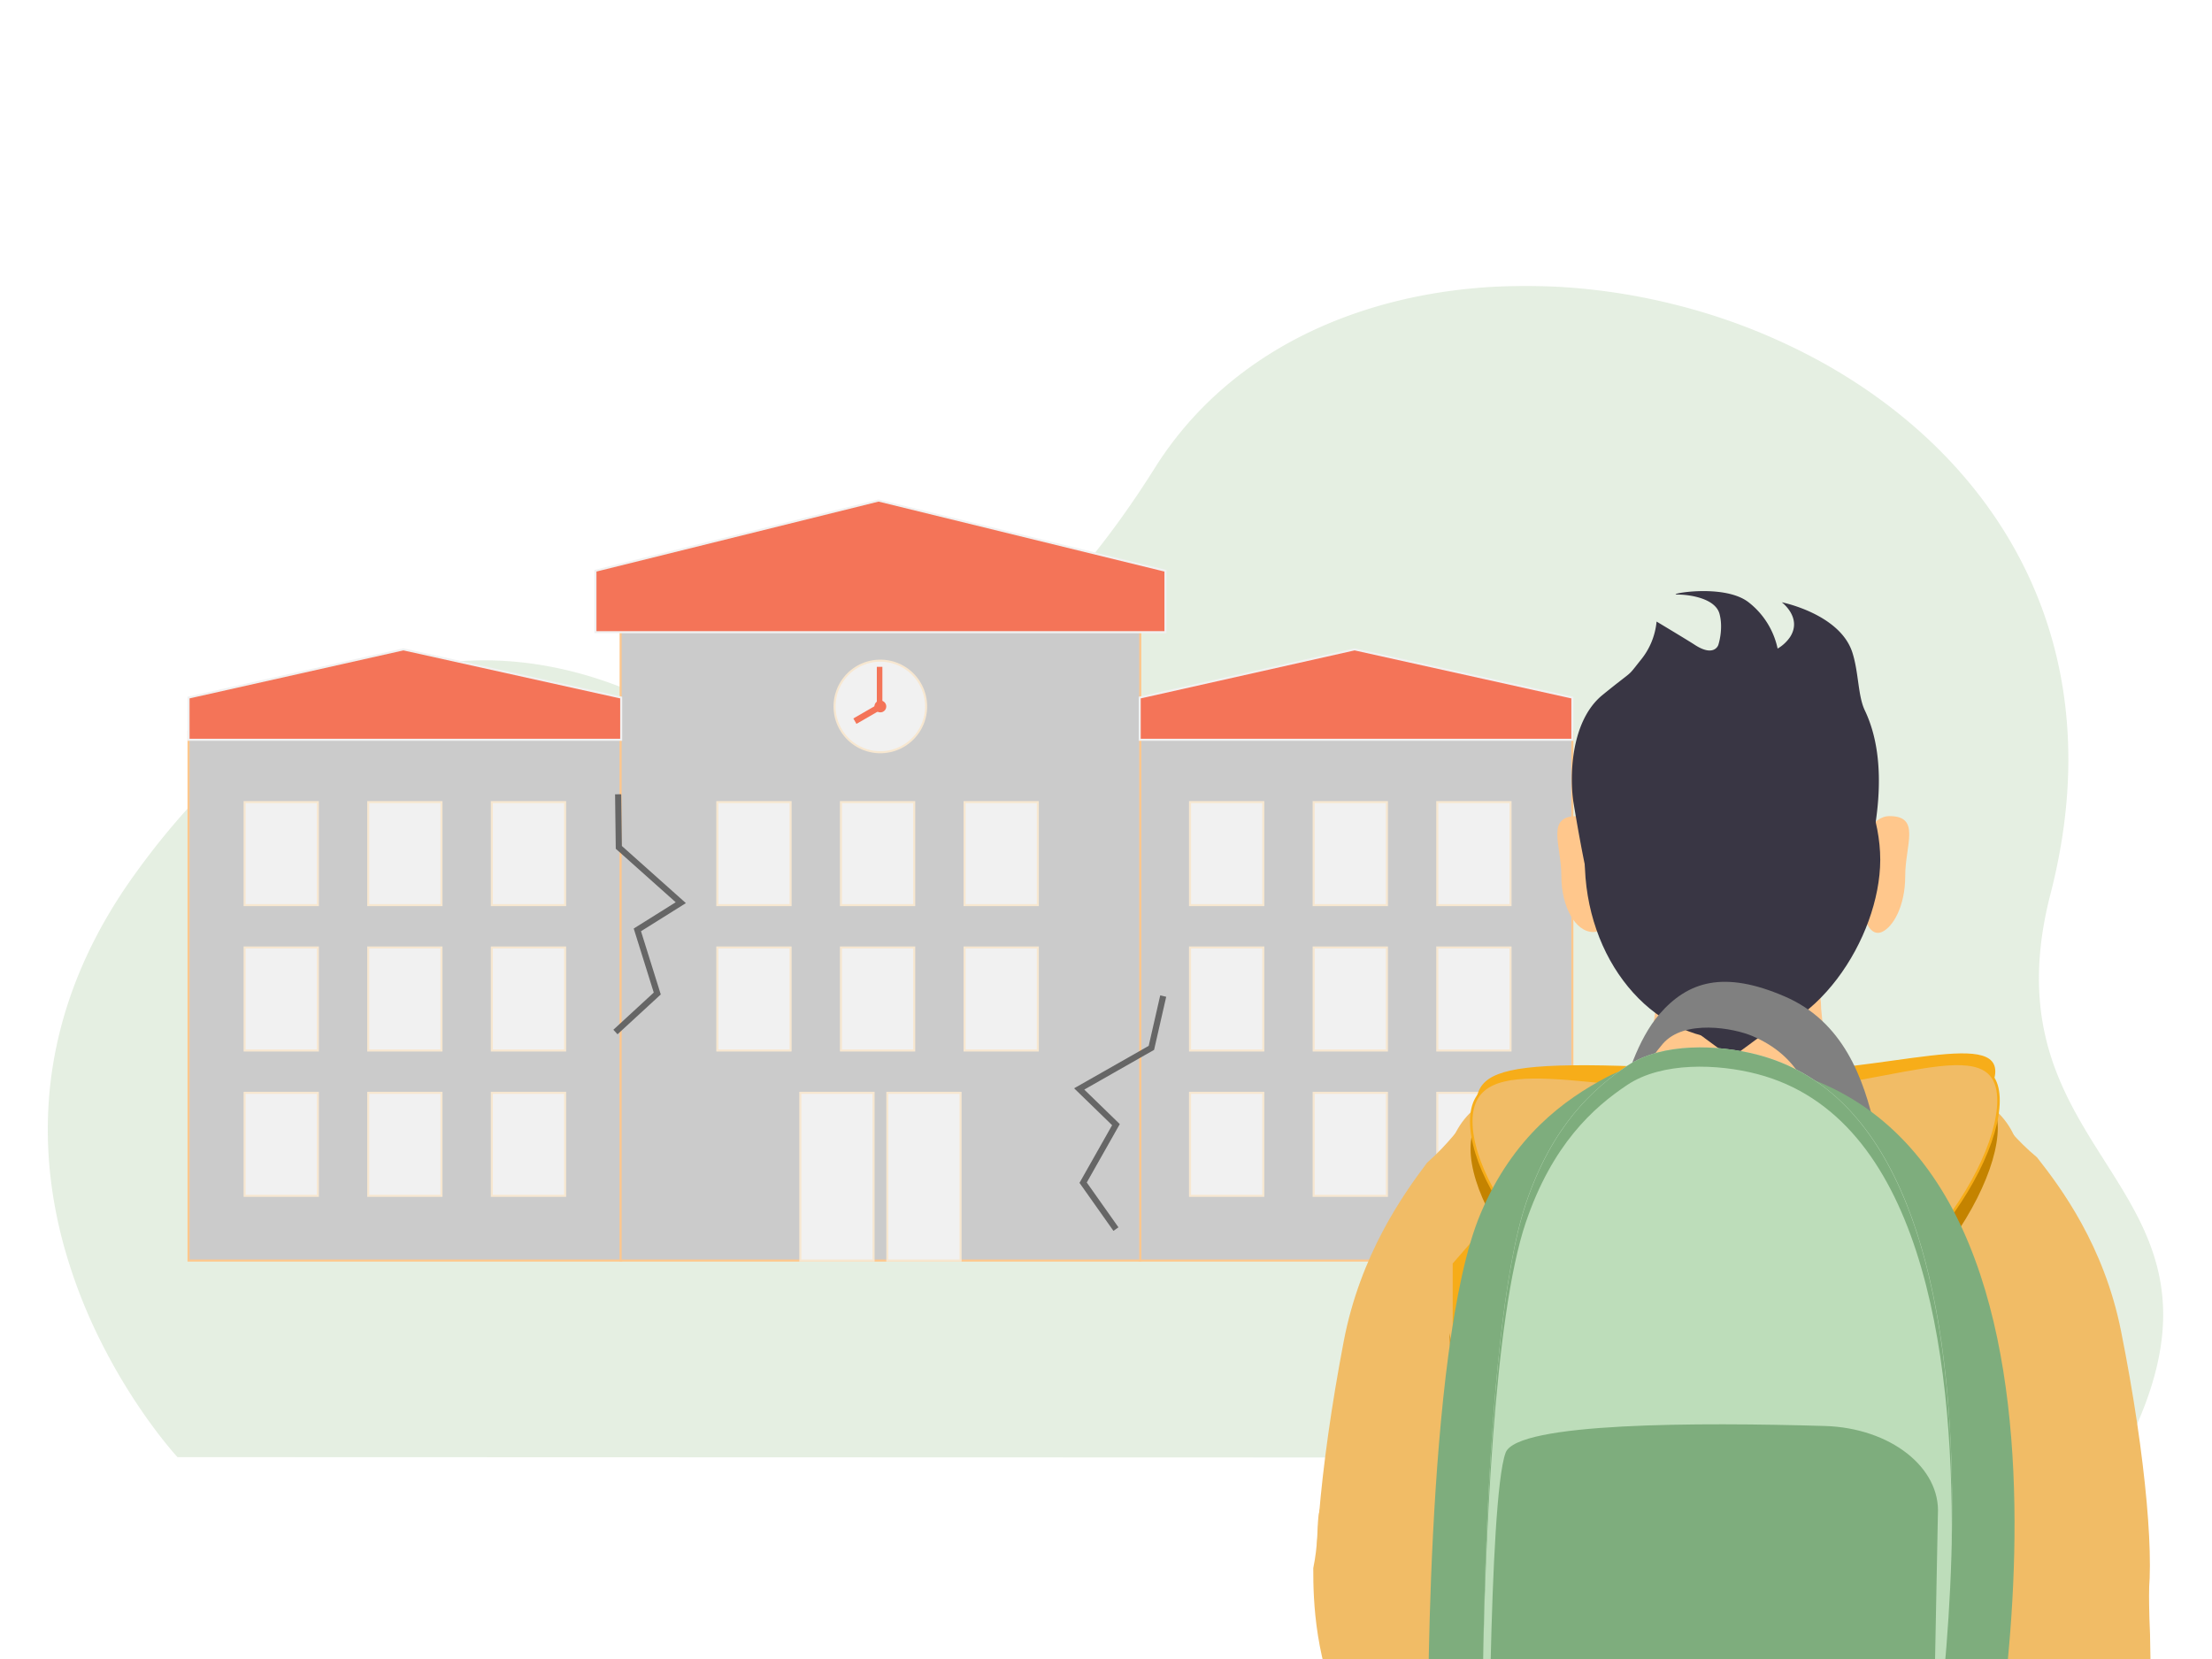
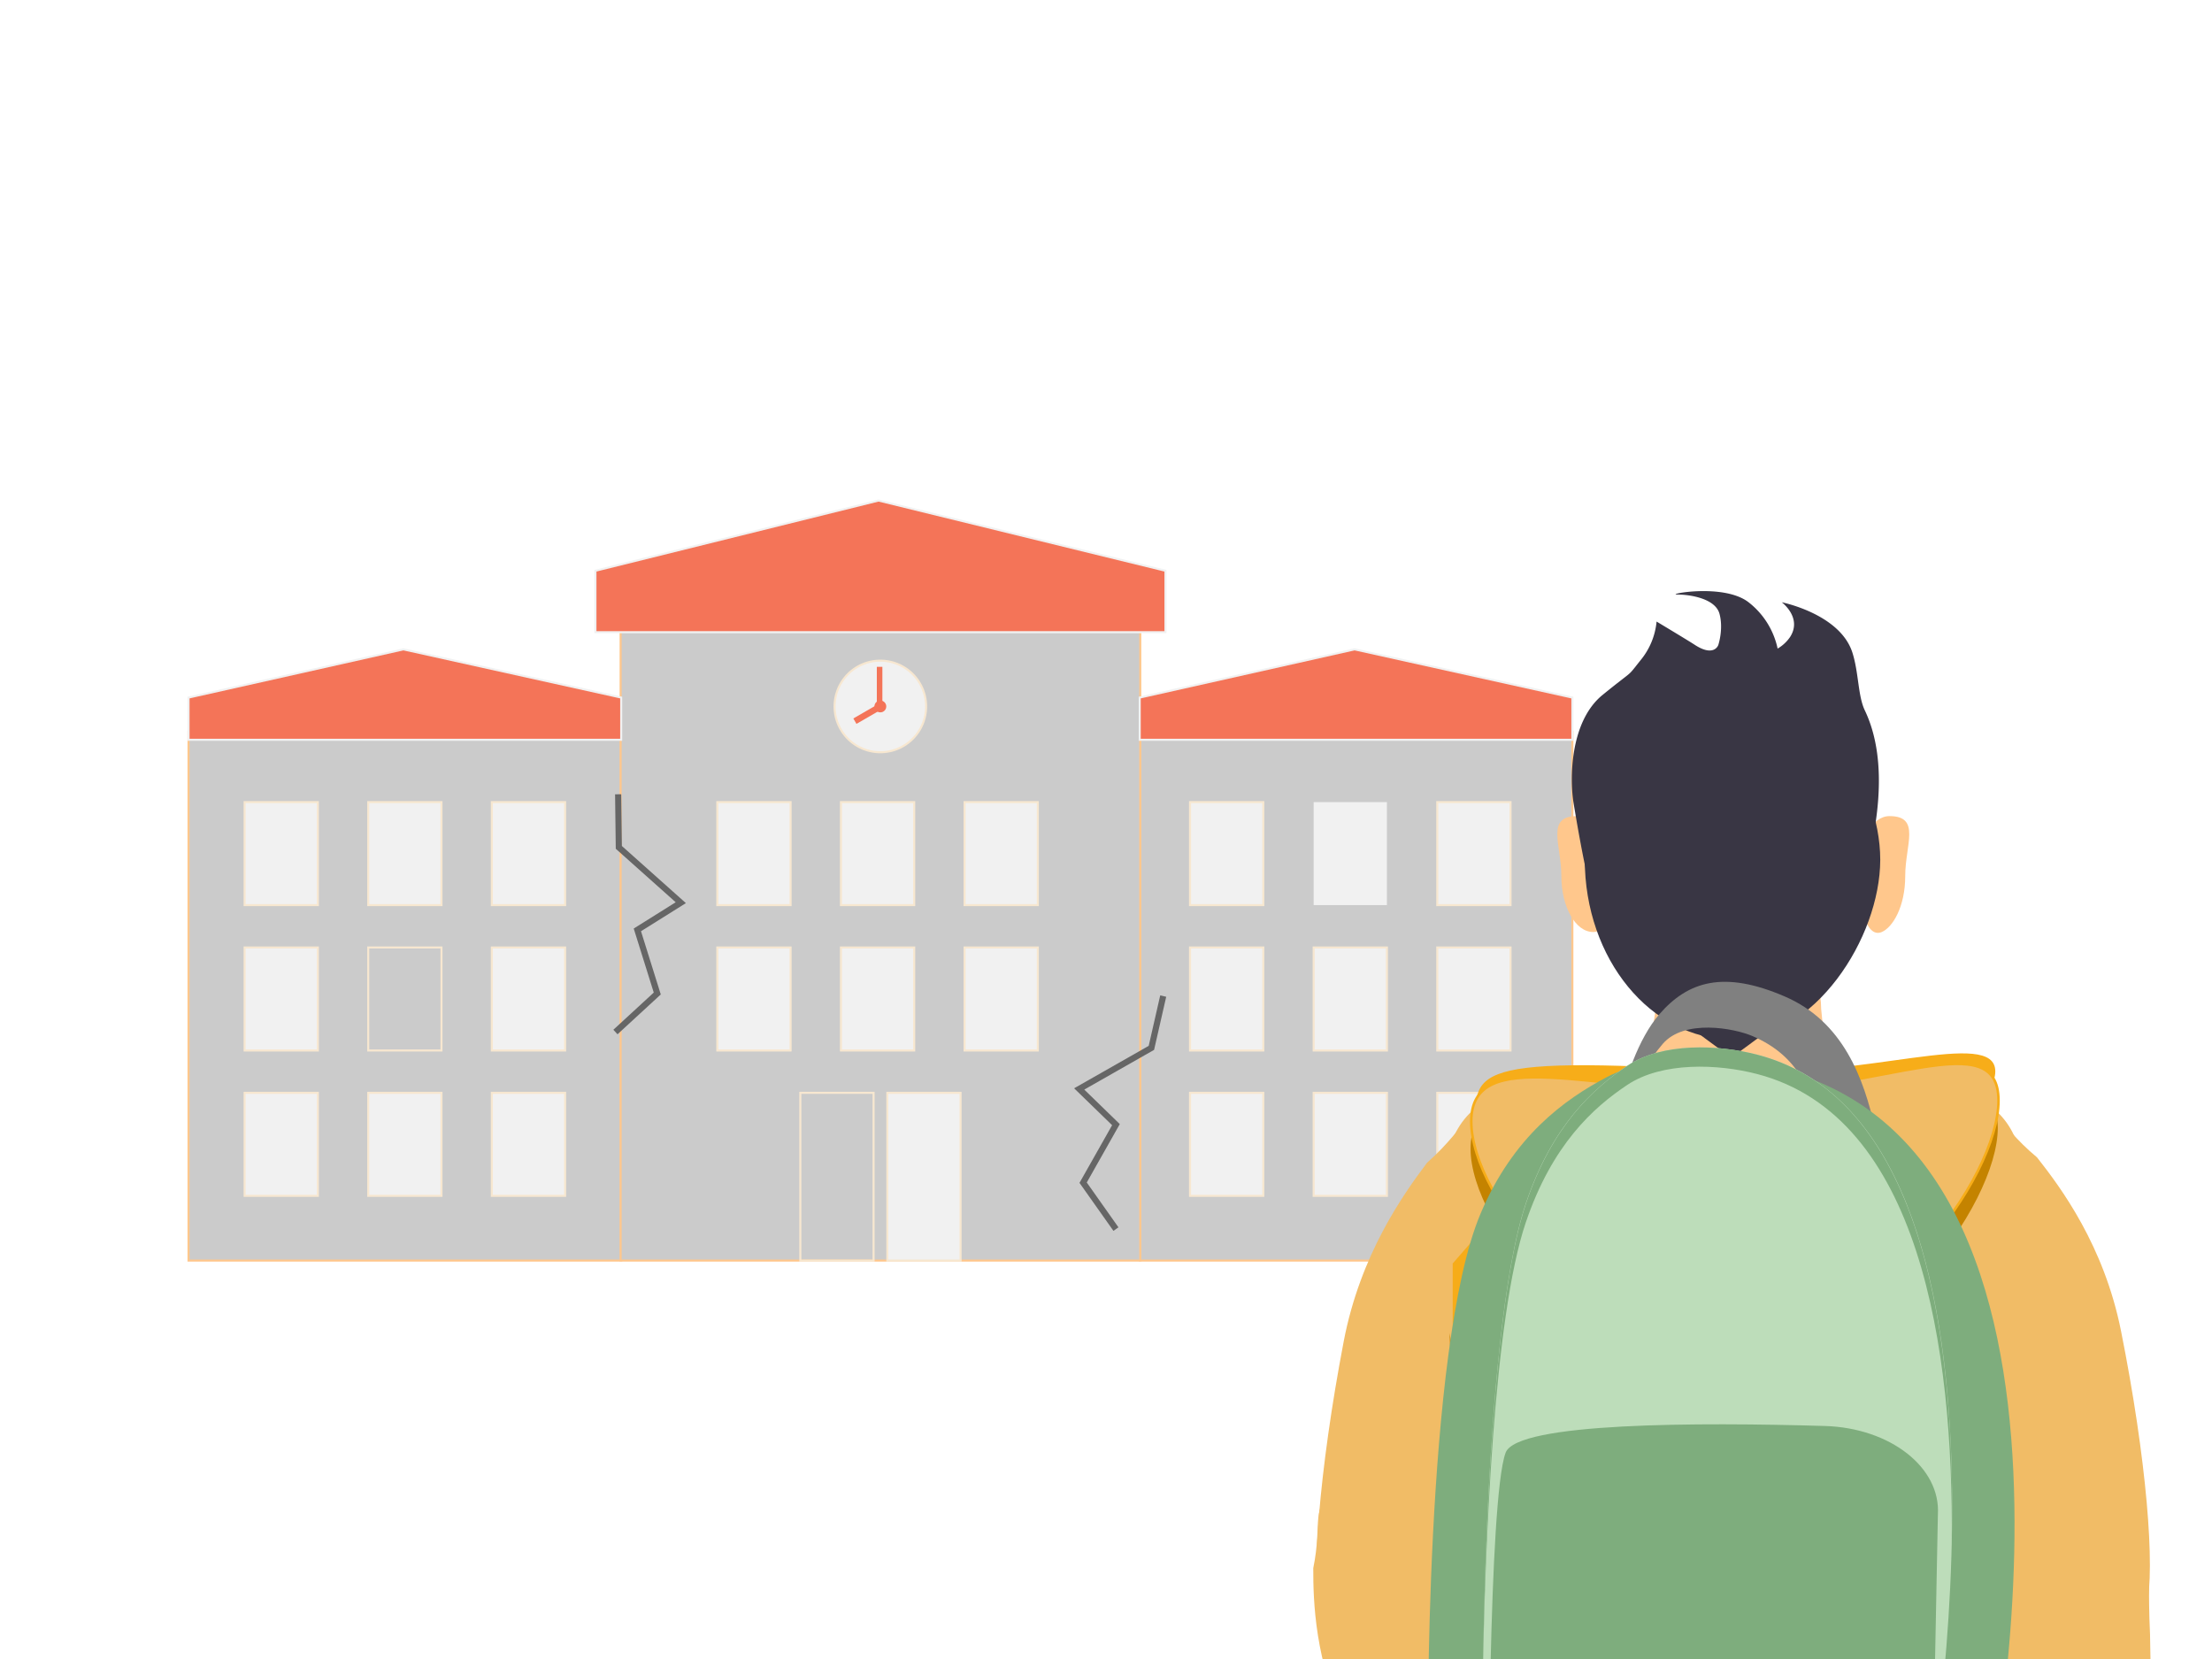
<svg xmlns="http://www.w3.org/2000/svg" width="1080" height="810" viewBox="0 0 1080 810">
  <defs>
    <clipPath id="clip-path">
      <rect id="Rechteck_3435" data-name="Rechteck 3435" width="1080" height="810" fill="#fff" />
    </clipPath>
    <clipPath id="clip-path-2">
      <rect id="Rechteck_3434" data-name="Rechteck 3434" width="1033.333" height="1520.865" fill="none" />
    </clipPath>
    <clipPath id="clip-path-3">
      <rect id="Rechteck_3372" data-name="Rechteck 3372" width="1033.336" height="1520.865" fill="none" />
    </clipPath>
    <clipPath id="clip-path-4">
-       <rect id="Rechteck_3371" data-name="Rechteck 3371" width="1032.826" height="572.133" fill="none" />
-     </clipPath>
+       </clipPath>
  </defs>
  <g id="Gruppe_maskieren_79" data-name="Gruppe maskieren 79" clip-path="url(#clip-path)">
    <g id="Gruppe_2419" data-name="Gruppe 2419" transform="translate(23.333 139.596)">
      <g id="Gruppe_2418" data-name="Gruppe 2418" clip-path="url(#clip-path-2)">
        <g id="Gruppe_2415" data-name="Gruppe 2415">
          <g id="Gruppe_2414" data-name="Gruppe 2414" clip-path="url(#clip-path-3)">
            <g id="Gruppe_2413" data-name="Gruppe 2413" opacity="0.3">
              <g id="Gruppe_2412" data-name="Gruppe 2412">
                <g id="Gruppe_2411" data-name="Gruppe 2411" clip-path="url(#clip-path-4)">
                  <path id="Pfad_13015" data-name="Pfad 13015" d="M1032.8,504.446c-.423,18.643-6.221,40.4-20.492,67.323-.062.118-.127.241-.193.363l-350.778-.1-61.024-.022H590.177l-56.667-.017-41.239-.013-428.939-.131s-.022-.026-.07-.074c-.952-1.036-11.369-12.514-23.489-31.735q-.846-1.344-1.7-2.735c-3.077-5-6.24-10.491-9.359-16.412q-1.934-3.65-3.824-7.524v0A254.989,254.989,0,0,1,7.34,466.76a220.862,220.862,0,0,1-6-31.6C-3.679,391.265,4.5,340.389,41.876,288.1c93.549-130.876,202.617-121.928,282.638-68.817,34.081,22.62,132.345,2.787,215.979-130.383,25.019-39.836,63.57-65.637,107.758-78.684.1-.035.214-.065.324-.1q8.054-2.374,16.346-4.174c41.142-8.975,86.095-7.641,129,3.05a297.126,297.126,0,0,1,75.5,30.1q8.533,4.883,16.669,10.342c38.761,26.024,70.11,61.844,86.946,106.3C984.95,187.2,989.6,222.983,984.462,262.679q-1.489,11.476-4.082,23.385-1.165,5.347-2.564,10.775c-14.528,56.313,1.455,90.022,19.867,119.957.1.153.188.306.283.459,15.4,24.962,32.386,47.36,34.606,78.146.012.13.021.258.031.388.192,2.814.262,5.7.192,8.656" transform="translate(0 0)" fill="#a8c99d" />
                </g>
              </g>
            </g>
          </g>
        </g>
        <rect id="Rechteck_3373" data-name="Rechteck 3373" width="211.247" height="258.191" transform="translate(68.714 217.682)" fill="#cbcbcb" />
        <rect id="Rechteck_3374" data-name="Rechteck 3374" width="211.247" height="258.191" transform="translate(68.714 217.682)" fill="none" stroke="#ffc78c" stroke-miterlimit="10" stroke-width="1" />
        <rect id="Rechteck_3375" data-name="Rechteck 3375" width="211.247" height="258.191" transform="translate(533.123 217.682)" fill="#cbcbcb" />
        <rect id="Rechteck_3376" data-name="Rechteck 3376" width="211.247" height="258.191" transform="translate(533.123 217.682)" fill="none" stroke="#ffc78c" stroke-miterlimit="10" stroke-width="1" />
        <rect id="Rechteck_3377" data-name="Rechteck 3377" width="253.72" height="309.226" transform="translate(279.682 166.647)" fill="#cbcbcb" />
        <rect id="Rechteck_3378" data-name="Rechteck 3378" width="253.72" height="309.226" transform="translate(279.682 166.647)" fill="none" stroke="#ffc78c" stroke-miterlimit="10" stroke-width="1" />
        <rect id="Rechteck_3379" data-name="Rechteck 3379" width="35.767" height="50.297" transform="translate(96.098 252.027)" fill="#f1f1f1" />
        <rect id="Rechteck_3380" data-name="Rechteck 3380" width="35.767" height="50.297" transform="translate(96.098 252.027)" fill="none" stroke="#f7e7d0" stroke-miterlimit="10" stroke-width="1" />
        <rect id="Rechteck_3381" data-name="Rechteck 3381" width="35.767" height="50.297" transform="translate(156.454 252.027)" fill="#f1f1f1" />
        <rect id="Rechteck_3382" data-name="Rechteck 3382" width="35.767" height="50.297" transform="translate(156.454 252.027)" fill="none" stroke="#f7e7d0" stroke-miterlimit="10" stroke-width="1" />
        <rect id="Rechteck_3383" data-name="Rechteck 3383" width="35.767" height="50.297" transform="translate(216.811 252.027)" fill="#f1f1f1" />
        <rect id="Rechteck_3384" data-name="Rechteck 3384" width="35.767" height="50.297" transform="translate(216.811 252.027)" fill="none" stroke="#f7e7d0" stroke-miterlimit="10" stroke-width="1" />
        <rect id="Rechteck_3385" data-name="Rechteck 3385" width="35.767" height="50.297" transform="translate(96.098 323.001)" fill="#f1f1f1" />
        <rect id="Rechteck_3386" data-name="Rechteck 3386" width="35.767" height="50.297" transform="translate(96.098 323.001)" fill="none" stroke="#f7e7d0" stroke-miterlimit="10" stroke-width="1" />
-         <rect id="Rechteck_3387" data-name="Rechteck 3387" width="35.767" height="50.297" transform="translate(156.454 323.001)" fill="#f1f1f1" />
        <rect id="Rechteck_3388" data-name="Rechteck 3388" width="35.767" height="50.297" transform="translate(156.454 323.001)" fill="none" stroke="#f7e7d0" stroke-miterlimit="10" stroke-width="1" />
        <rect id="Rechteck_3389" data-name="Rechteck 3389" width="35.767" height="50.297" transform="translate(216.811 323.001)" fill="#f1f1f1" />
        <rect id="Rechteck_3390" data-name="Rechteck 3390" width="35.767" height="50.297" transform="translate(216.811 323.001)" fill="none" stroke="#f7e7d0" stroke-miterlimit="10" stroke-width="1" />
        <rect id="Rechteck_3391" data-name="Rechteck 3391" width="35.767" height="50.297" transform="translate(96.098 393.975)" fill="#f1f1f1" />
        <rect id="Rechteck_3392" data-name="Rechteck 3392" width="35.767" height="50.297" transform="translate(96.098 393.975)" fill="none" stroke="#f7e7d0" stroke-miterlimit="10" stroke-width="1" />
        <rect id="Rechteck_3393" data-name="Rechteck 3393" width="35.767" height="50.297" transform="translate(156.454 393.975)" fill="#f1f1f1" />
        <rect id="Rechteck_3394" data-name="Rechteck 3394" width="35.767" height="50.297" transform="translate(156.454 393.975)" fill="none" stroke="#f7e7d0" stroke-miterlimit="10" stroke-width="1" />
        <rect id="Rechteck_3395" data-name="Rechteck 3395" width="35.767" height="50.297" transform="translate(216.811 393.975)" fill="#f1f1f1" />
        <rect id="Rechteck_3396" data-name="Rechteck 3396" width="35.767" height="50.297" transform="translate(216.811 393.975)" fill="none" stroke="#f7e7d0" stroke-miterlimit="10" stroke-width="1" />
        <rect id="Rechteck_3397" data-name="Rechteck 3397" width="35.767" height="50.297" transform="translate(326.899 252.027)" fill="#f1f1f1" />
        <rect id="Rechteck_3398" data-name="Rechteck 3398" width="35.767" height="50.297" transform="translate(326.899 252.027)" fill="none" stroke="#f7e7d0" stroke-miterlimit="10" stroke-width="1" />
        <rect id="Rechteck_3399" data-name="Rechteck 3399" width="35.767" height="50.297" transform="translate(387.256 252.027)" fill="#f1f1f1" />
        <rect id="Rechteck_3400" data-name="Rechteck 3400" width="35.767" height="50.297" transform="translate(387.256 252.027)" fill="none" stroke="#f7e7d0" stroke-miterlimit="10" stroke-width="1" />
        <rect id="Rechteck_3401" data-name="Rechteck 3401" width="35.767" height="50.297" transform="translate(447.612 252.027)" fill="#f1f1f1" />
        <rect id="Rechteck_3402" data-name="Rechteck 3402" width="35.767" height="50.297" transform="translate(447.612 252.027)" fill="none" stroke="#f7e7d0" stroke-miterlimit="10" stroke-width="1" />
        <rect id="Rechteck_3403" data-name="Rechteck 3403" width="35.767" height="50.297" transform="translate(326.899 323.001)" fill="#f1f1f1" />
        <rect id="Rechteck_3404" data-name="Rechteck 3404" width="35.767" height="50.297" transform="translate(326.899 323.001)" fill="none" stroke="#f7e7d0" stroke-miterlimit="10" stroke-width="1" />
        <rect id="Rechteck_3405" data-name="Rechteck 3405" width="35.767" height="50.297" transform="translate(387.256 323.001)" fill="#f1f1f1" />
        <rect id="Rechteck_3406" data-name="Rechteck 3406" width="35.767" height="50.297" transform="translate(387.256 323.001)" fill="none" stroke="#f7e7d0" stroke-miterlimit="10" stroke-width="1" />
        <rect id="Rechteck_3407" data-name="Rechteck 3407" width="35.767" height="50.297" transform="translate(447.612 323.001)" fill="#f1f1f1" />
        <rect id="Rechteck_3408" data-name="Rechteck 3408" width="35.767" height="50.297" transform="translate(447.612 323.001)" fill="none" stroke="#f7e7d0" stroke-miterlimit="10" stroke-width="1" />
-         <rect id="Rechteck_3409" data-name="Rechteck 3409" width="35.767" height="81.898" transform="translate(367.422 393.975)" fill="#f1f1f1" />
        <rect id="Rechteck_3410" data-name="Rechteck 3410" width="35.767" height="81.898" transform="translate(367.422 393.975)" fill="none" stroke="#f7e7d0" stroke-miterlimit="10" stroke-width="1" />
        <rect id="Rechteck_3411" data-name="Rechteck 3411" width="35.767" height="81.898" transform="translate(409.895 393.975)" fill="#f1f1f1" />
        <rect id="Rechteck_3412" data-name="Rechteck 3412" width="35.767" height="81.898" transform="translate(409.895 393.975)" fill="none" stroke="#f7e7d0" stroke-miterlimit="10" stroke-width="1" />
        <rect id="Rechteck_3413" data-name="Rechteck 3413" width="35.767" height="50.297" transform="translate(557.701 252.027)" fill="#f1f1f1" />
        <rect id="Rechteck_3414" data-name="Rechteck 3414" width="35.767" height="50.297" transform="translate(557.701 252.027)" fill="none" stroke="#f7e7d0" stroke-miterlimit="10" stroke-width="1" />
        <rect id="Rechteck_3415" data-name="Rechteck 3415" width="35.767" height="50.297" transform="translate(618.057 252.027)" fill="#f1f1f1" />
-         <rect id="Rechteck_3416" data-name="Rechteck 3416" width="35.767" height="50.297" transform="translate(618.057 252.027)" fill="none" stroke="#f7e7d0" stroke-miterlimit="10" stroke-width="1" />
        <rect id="Rechteck_3417" data-name="Rechteck 3417" width="35.767" height="50.297" transform="translate(678.414 252.027)" fill="#f1f1f1" />
        <rect id="Rechteck_3418" data-name="Rechteck 3418" width="35.767" height="50.297" transform="translate(678.414 252.027)" fill="none" stroke="#f7e7d0" stroke-miterlimit="10" stroke-width="1" />
        <rect id="Rechteck_3419" data-name="Rechteck 3419" width="35.767" height="50.297" transform="translate(557.701 323.001)" fill="#f1f1f1" />
        <rect id="Rechteck_3420" data-name="Rechteck 3420" width="35.767" height="50.297" transform="translate(557.701 323.001)" fill="none" stroke="#f7e7d0" stroke-miterlimit="10" stroke-width="1" />
        <rect id="Rechteck_3421" data-name="Rechteck 3421" width="35.767" height="50.297" transform="translate(618.057 323.001)" fill="#f1f1f1" />
        <rect id="Rechteck_3422" data-name="Rechteck 3422" width="35.767" height="50.297" transform="translate(618.057 323.001)" fill="none" stroke="#f7e7d0" stroke-miterlimit="10" stroke-width="1" />
        <rect id="Rechteck_3423" data-name="Rechteck 3423" width="35.767" height="50.297" transform="translate(678.414 323.001)" fill="#f1f1f1" />
        <rect id="Rechteck_3424" data-name="Rechteck 3424" width="35.767" height="50.297" transform="translate(678.414 323.001)" fill="none" stroke="#f7e7d0" stroke-miterlimit="10" stroke-width="1" />
        <rect id="Rechteck_3425" data-name="Rechteck 3425" width="35.767" height="50.297" transform="translate(557.701 393.975)" fill="#f1f1f1" />
        <rect id="Rechteck_3426" data-name="Rechteck 3426" width="35.767" height="50.297" transform="translate(557.701 393.975)" fill="none" stroke="#f7e7d0" stroke-miterlimit="10" stroke-width="1" />
        <rect id="Rechteck_3427" data-name="Rechteck 3427" width="35.767" height="50.297" transform="translate(618.057 393.975)" fill="#f1f1f1" />
        <rect id="Rechteck_3428" data-name="Rechteck 3428" width="35.767" height="50.297" transform="translate(618.057 393.975)" fill="none" stroke="#f7e7d0" stroke-miterlimit="10" stroke-width="1" />
        <rect id="Rechteck_3429" data-name="Rechteck 3429" width="35.767" height="50.297" transform="translate(678.414 393.975)" fill="#f1f1f1" />
        <rect id="Rechteck_3430" data-name="Rechteck 3430" width="35.767" height="50.297" transform="translate(678.414 393.975)" fill="none" stroke="#f7e7d0" stroke-miterlimit="10" stroke-width="1" />
        <g id="Gruppe_2417" data-name="Gruppe 2417">
          <g id="Gruppe_2416" data-name="Gruppe 2416" clip-path="url(#clip-path-3)">
            <path id="Pfad_13016" data-name="Pfad 13016" d="M483.823,231.516a22.351,22.351,0,1,1-22.351-22.351,22.351,22.351,0,0,1,22.351,22.351" transform="translate(-54.981 -26.189)" fill="#f1f1f1" />
            <path id="Pfad_13017" data-name="Pfad 13017" d="M483.823,231.516a22.351,22.351,0,1,1-22.351-22.351A22.351,22.351,0,0,1,483.823,231.516Z" transform="translate(-54.981 -26.189)" fill="none" stroke="#f7e7d0" stroke-miterlimit="10" stroke-width="1" />
            <rect id="Rechteck_3431" data-name="Rechteck 3431" width="12.588" height="3.049" transform="translate(393.302 211.188) rotate(-30)" fill="#f47458" />
            <rect id="Rechteck_3432" data-name="Rechteck 3432" width="2.709" height="18.965" transform="translate(404.775 185.982)" fill="#f47458" />
            <path id="Pfad_13018" data-name="Pfad 13018" d="M583.967,184.061H305.657V154.069l138.227-34.277,140.083,34.277Z" transform="translate(-38.27 -14.999)" fill="#f47458" />
            <path id="Pfad_13019" data-name="Pfad 13019" d="M583.967,184.061H305.657V154.069l138.227-34.277,140.083,34.277Z" transform="translate(-38.27 -14.999)" fill="none" stroke="#f1f1f1" stroke-miterlimit="10" stroke-width="1" />
            <path id="Pfad_13020" data-name="Pfad 13020" d="M820.674,246.991H609.427v-20.6l104.919-23.547,106.328,23.547Z" transform="translate(-76.304 -25.397)" fill="#f47458" />
            <path id="Pfad_13021" data-name="Pfad 13021" d="M820.674,246.991H609.427v-20.6l104.919-23.547,106.328,23.547Z" transform="translate(-76.304 -25.397)" fill="none" stroke="#f1f1f1" stroke-miterlimit="10" stroke-width="1" />
            <path id="Pfad_13022" data-name="Pfad 13022" d="M289.8,246.991H78.549v-20.6l104.919-23.547L289.8,226.388Z" transform="translate(-9.835 -25.397)" fill="#f47458" />
            <path id="Pfad_13023" data-name="Pfad 13023" d="M289.8,246.991H78.549v-20.6l104.919-23.547L289.8,226.388Z" transform="translate(-9.835 -25.397)" fill="none" stroke="#f1f1f1" stroke-miterlimit="10" stroke-width="1" />
            <path id="Pfad_13024" data-name="Pfad 13024" d="M467.142,234.3a2.884,2.884,0,1,1-2.884-2.884,2.884,2.884,0,0,1,2.884,2.884" transform="translate(-57.767 -28.975)" fill="#f47458" />
            <path id="Pfad_13025" data-name="Pfad 13025" d="M318.143,283.733l.333,25.929,30.257,27-21.206,13.279,9.719,31.065-20.424,18.8" transform="translate(-39.668 -35.525)" fill="none" stroke="#666" stroke-miterlimit="10" stroke-width="3" />
            <path id="Pfad_13026" data-name="Pfad 13026" d="M616.675,396.368l-5.768,25.281L575.656,441.7,593.6,459.135l-16.023,28.333L593.6,510.133" transform="translate(-72.075 -49.628)" fill="none" stroke="#666" stroke-miterlimit="10" stroke-width="3" />
            <path id="Pfad_13027" data-name="Pfad 13027" d="M751.685,687.8l67.8,145.97c6.561,14.124,19.767,22.578,7.235,28.724l-23.535,17.338c-12.532,6.147-7.66,14.107-21.092,3.6-12.406-10.265-36.505-48.339-59.617-95.918-15.464-31.836-16.215-61.442-16.175-77.449,4.656-22.681-1.72-30.559,10.813-36.706s28.011.32,34.572,14.445" transform="translate(-88.433 -84.017)" fill="#f1bc66" />
            <path id="Pfad_13028" data-name="Pfad 13028" d="M1130.91,929.789c-21.807-5.42-31.41,27.5-40.064,62.318s-13.082,58.348,8.726,63.767,46.5-18.411,55.154-53.229-2.009-67.436-23.816-72.856" transform="translate(-135.689 -116.341)" fill="#ffc78c" />
            <path id="Pfad_13029" data-name="Pfad 13029" d="M997.136,1732.64c-26.027,0-41.418-4.832-41.627-17.434-.582-35.153,16.539-20.269,42.566-20.269s44.593-16.215,46.187,20.964c.54,12.591-21.1,16.738-47.126,16.738" transform="translate(-119.633 -211.775)" fill="#263959" />
            <path id="Pfad_13030" data-name="Pfad 13030" d="M923.165,468.79h25.7c17.867,0,32.352-13.747,32.352-30.7l-3.847-39c0-16.957-10.638-30.7-28.5-30.7h-25.7c-17.868,0-26.581,13.747-26.581,30.7l-5.771,39c0,16.956,14.484,30.7,32.352,30.7" transform="translate(-111.535 -46.124)" fill="#ffc78c" />
            <path id="Pfad_13031" data-name="Pfad 13031" d="M844.475,325.121c0,15.123,6.942,27.383,15.492,27.383s7.671-14.085,7.671-29.209-6.931-27.382-15.48-27.382c-15.479,0-7.682,14.085-7.682,29.208" transform="translate(-105.487 -37.05)" fill="#ffc78c" />
            <path id="Pfad_13032" data-name="Pfad 13032" d="M1033.367,325.121c0,15.123-6.146,25.115-11.438,27.383-7.857,3.368-11.725-14.085-11.725-29.209s6.931-27.382,15.48-27.382c15.479,0,7.682,14.085,7.682,29.208" transform="translate(-126.483 -37.05)" fill="#ffc78c" />
            <path id="Pfad_13033" data-name="Pfad 13033" d="M857.831,307.58c0,48.51,32.294,87.835,72.131,87.835,40.063,0,72-49.527,72.13-87.589,0-.084,0-.163,0-.246-.019-38.116-31.977-87.835-72.131-87.835-39.837,0-72.131,39.325-72.131,87.835" transform="translate(-107.405 -27.513)" fill="#393644" />
            <path id="Pfad_13034" data-name="Pfad 13034" d="M817.435,523.142h207.472c20.076,0,36.352-16.754,36.352-37.422s-16.276-37.423-36.352-37.423L921.171,439.17,817.435,448.3c-20.076,0-36.352,16.755-36.352,37.423s16.276,37.422,36.352,37.422" transform="translate(-97.796 -54.987)" fill="#f1bc66" />
            <path id="Pfad_13035" data-name="Pfad 13035" d="M1041.3,496.543l41.089,188.041c3.976,18.2-2.63,36.183,14,32.332l35.465-1.826c16.631-3.852,17.733,7.3,23.053-12.779,4.507-19.066,0-73.02-12.412-135.087-8.306-41.53-29.227-69.725-40.971-84.628-21.093-17.6-20.681-29.825-37.311-25.975s-26.888,21.724-22.912,39.92" transform="translate(-130.27 -57.083)" fill="#f1bc66" />
            <path id="Pfad_13036" data-name="Pfad 13036" d="M822.825,496.7,782.709,688.325c-3.881,18.543,2.9,36.4-13.883,33.259l-35.741-.258c-16.779-3.144-17.815,8.162-23.311-11.867-4.67-19.042-.5-73.7,11.587-136.9,8.085-42.288,28.97-71.68,40.7-87.246,21.131-18.706,20.632-31.027,37.412-27.883s27.236,20.725,23.353,39.268" transform="translate(-88.634 -57.212)" fill="#f1bc66" />
            <path id="Pfad_13037" data-name="Pfad 13037" d="M1164.707,913.609l-3.041-168.455c-2.027-42.565,4.073-51.333-12.161-50.673L1113.563,711.5c-16.234.659-28.921-37.29-23.661,7.3-1.205,54.725-11.359,62.711-9.343,117.991,1.348,36.988,1.441,90.3,10.164,104.969,17.094,18.473,26.318,10.135,42.565,10.135,26.35,0,32.326-22.031,31.418-38.291" transform="translate(-135.259 -86.949)" fill="#f1bc66" />
            <path id="Pfad_13038" data-name="Pfad 13038" d="M784.052,964.47c0,35.287,51.909,63.892,115.943,63.892s115.943-28.606,115.943-63.892-51.909-63.892-115.943-63.892S784.052,929.184,784.052,964.47" transform="translate(-98.168 -112.757)" fill="#57617c" />
            <path id="Pfad_13039" data-name="Pfad 13039" d="M980.372,1355.791c-30.8,0-44.915-104.122-55.776-230.9-.576-6.726-30.851-63.48-29.334-67.786,60.8-172.536,77.022-95.868,96.266-124.711,35.059-52.548,44.621,64.975,44.621,192.5s-24.972,230.9-55.776,230.9" transform="translate(-112.085 -115.133)" fill="#57617c" />
            <path id="Pfad_13040" data-name="Pfad 13040" d="M825.067,1300.074c-30.439,7.876-57.817-87.282-59.47-195.417s22.292-195.964,53.483-196.173c24.829-.166,122.7,21.8,124.805,102.646.54,20.715-60.162,67.655-65.335,92.772-21.524,104.51,19.016,177.414-53.483,196.172" transform="translate(-95.847 -113.747)" fill="#57617c" />
            <path id="Pfad_13041" data-name="Pfad 13041" d="M1014.38,524.2l19.506,94.927-21.279,93.1,12.412,156.992,3.546,31.033s-78.464,16.934-152.5,9.128c-65.072-6.862-126.358-38.453-132.994-40.161-14.186-3.651,17.733-93.1,28.372-116.832s7.093-98.577,7.093-98.577V540.631l30.145-34.684Z" transform="translate(-92.589 -63.347)" fill="#f6ac19" />
            <path id="Pfad_13042" data-name="Pfad 13042" d="M995.994,1636.821c-22.744,0-38.511,14.188-39.661-17.051-1.694-46.078-1.041-125.789-1.041-218.583,0-140.767-5.894-254.88,42-254.88s42,114.113,42,254.88c0,89.976,1.653,193.03,3.808,214.421,3.567,35.4-19.9,21.214-47.106,21.214" transform="translate(-119.579 -143.524)" fill="#57617c" />
            <path id="Pfad_13043" data-name="Pfad 13043" d="M869.37,1476.205c-46.62,14.188-47.056-16.286-64.379-102.046s-37.009-153.822,8.832-165.7,54.242,59.109,71.565,144.869,25.116,110.356-16.018,122.875" transform="translate(-98.355 -151.143)" fill="#57617c" />
            <path id="Pfad_13044" data-name="Pfad 13044" d="M878.178,361.127c-12.161-16.215-18.62-38.361-26.728-87.355-1.849-11.176-2.027-39.573,14.188-52.764s11.316-7.9,18.556-16.96a34.812,34.812,0,0,0,7.794-18.844s15.394,9.233,18.556,11.307c9.537,6.251,11.564.17,11.564.17s2.624-7.708.6-15.246-14.5-9.422-20.582-9.422,22.609-5.654,34.771,3.769A38.857,38.857,0,0,1,951.083,198.4a18.9,18.9,0,0,0,6.081-5.654c6.081-9.422-4.054-16.96-4.054-16.96s28.377,5.653,34.457,24.5c3.137,9.72,2.687,21.167,6.081,28.266,24.323,50.879-23.693,139.137-23.693,139.137l-41.482,30.461Z" transform="translate(-106.501 -21.326)" fill="#393644" />
            <path id="Pfad_13045" data-name="Pfad 13045" d="M794.084,476.585c0,37.566,57.625,108.637,128.709,108.637S1051.5,504,1051.5,466.43s-59.059-21.059-130.143-21.059-127.276-6.352-127.276,31.214" transform="translate(-99.424 -55.311)" fill="#c48300" />
            <path id="Pfad_13046" data-name="Pfad 13046" d="M797.16,469.913c-.2,21.677,62.822,22.509,127.189,22.509s126.291-33.61,126.291-55.287-64.687,4.079-128.925,0c-137.666-8.741-124.271,1.443-124.555,32.778" transform="translate(-99.779 -53.631)" fill="#f7ad19" />
            <path id="Pfad_13047" data-name="Pfad 13047" d="M794.479,462.293c0,37.565,57.625,108.637,128.709,108.637S1051.9,489.7,1051.9,452.139,995.771,447.7,924.687,447.7s-130.208-22.976-130.208,14.591" transform="translate(-99.473 -54.366)" fill="#f1bc66" />
            <path id="Pfad_13048" data-name="Pfad 13048" d="M794.479,462.293c0,37.565,57.625,108.637,128.709,108.637S1051.9,489.7,1051.9,452.139,995.771,447.7,924.687,447.7,794.479,424.727,794.479,462.293Z" transform="translate(-99.473 -54.366)" fill="none" stroke="#f7ad19" stroke-miterlimit="10" stroke-width="1.239" />
            <path id="Pfad_13049" data-name="Pfad 13049" d="M1160.414,987.7l-64.514,4.482a9.376,9.376,0,0,1-10-8.7l-1.229-17.69a9.376,9.376,0,0,1,8.7-10l64.513-4.482a9.376,9.376,0,0,1,10,8.7l1.229,17.69a9.376,9.376,0,0,1-8.7,10" transform="translate(-135.804 -119.106)" fill="#f7ad19" />
            <path id="Pfad_13050" data-name="Pfad 13050" d="M957.435,1683.856c0,.129-6.55.266-6.547.394,1.256,52.144,20.689,30.831,45.551,30.831,28.606,0,60.368,13.356,49.615-31.225Z" transform="translate(-119.057 -210.828)" fill="#738e99" />
            <path id="Pfad_13051" data-name="Pfad 13051" d="M834.983,1525.47c-.018-.09-6.485-15.238-6.556-15.3-24.037-19.666,7.187-42.573,30.188-47.978,26.464-6.219,63.774-8.836,41.923,45.794Z" transform="translate(-102.64 -182.675)" fill="#738e99" />
            <path id="Pfad_13052" data-name="Pfad 13052" d="M799.622,989.584c-.136.68-.276,1.358-.4,2.046l-9.6,54.368c-5.9,33.427,7.584,63.75,30.121,67.728l2.864.506c22.537,3.979,45.591-19.894,51.492-53.319l9.6-54.368c.122-.688.222-1.373.327-2.058Z" transform="translate(-98.692 -123.902)" fill="#57617c" />
-             <path id="Pfad_13053" data-name="Pfad 13053" d="M799.622,989.584c-.136.68-.276,1.358-.4,2.046l-9.6,54.368c-5.9,33.427,7.584,63.75,30.121,67.728l2.864.506c22.537,3.979,45.591-19.894,51.492-53.319l9.6-54.368c.122-.688.222-1.373.327-2.058Z" transform="translate(-98.692 -123.902)" fill="none" stroke="#263959" stroke-miterlimit="10" stroke-width="0.896" />
            <path id="Pfad_13054" data-name="Pfad 13054" d="M921.734,1010.314c.08.7.157,1.392.253,2.091l7.639,55.275c4.7,33.984,26.908,58.99,49.611,55.853l2.886-.4c22.7-3.138,37.3-33.23,32.6-67.214l-7.638-55.275c-.1-.7-.212-1.389-.324-2.081Z" transform="translate(-115.406 -125.026)" fill="#57617c" />
            <path id="Pfad_13055" data-name="Pfad 13055" d="M921.734,1010.314c.08.7.157,1.392.253,2.091l7.639,55.275c4.7,33.984,26.908,58.99,49.611,55.853l2.886-.4c22.7-3.138,37.3-33.23,32.6-67.214l-7.638-55.275c-.1-.7-.212-1.389-.324-2.081Z" transform="translate(-115.406 -125.026)" fill="none" stroke="#263959" stroke-miterlimit="10" stroke-width="0.896" />
            <path id="Pfad_13056" data-name="Pfad 13056" d="M879.675,1583.575c-6.081,58.781-28.081,88.78-50.673,83.1s-38.2-64.079-12.907-105.854c23.041-38.058,23.2-94.3,64.325-74.988,39.793,18.688,4.535,46.693-.745,97.738" transform="translate(-100.552 -185.544)" fill="#263959" />
            <path id="Pfad_13057" data-name="Pfad 13057" d="M754.729,817.232,783.02,726.2l-3.062-115.358L778.9,584.43l12.85,74.047,14.585,20.695,22.977-12.9L803.367,706.05l-13.522,58.728Z" transform="translate(-94.496 -73.174)" fill="#c48300" />
            <path id="Pfad_13058" data-name="Pfad 13058" d="M975.88,462.427c-4.452-20.143-10.865-37.727-33.506-47.485-9.332-4.021-33.411-8.348-43.869,3.678-7.411,8.528-12.4,18.386-13.47,26.856l-6.933,2.556c1.328-10.533,8.262-31.814,18.693-43.816,14.016-16.119,31.448-21.5,61.181-8.681,28.452,12.263,38.62,39.682,44.278,65.275Z" transform="translate(-109.943 -48.63)" fill="gray" />
            <path id="Pfad_13059" data-name="Pfad 13059" d="M937.1,435.29c-24.318-5.142-58.2-6.174-79.341,4.98-20.872,11.015-45.838,28.991-61.783,66.761-27.7,65.613-25.617,263.694-25.617,263.694s70.075-.053,147.973,16.946,123.757,14.318,123.757,14.318S1114.476,472.8,937.1,435.29" transform="translate(-96.449 -54.036)" fill="#7ead7d" />
            <path id="Pfad_13060" data-name="Pfad 13060" d="M935.1,428.6c-19.429-5.067-46.522-5.994-63.46,5.224-16.724,11.079-36.744,29.132-49.61,66.949-22.352,65.7-21.3,263.759-21.3,263.759s56.035-.269,118.275,16.49,98.917,13.935,98.917,13.935,58.9-329.4-82.824-366.358" transform="translate(-100.255 -53.212)" fill="#bdddba" />
            <path id="Pfad_13061" data-name="Pfad 13061" d="M821.908,510.492c12.869-37.968,32.89-56.088,49.615-67.209,16.94-11.264,44.031-10.334,63.46-5.248,79.4,20.78,95.817,133.717,94.906,229.019,2.079-97.13-12.727-216.967-94.76-238.44-19.429-5.083-46.521-6.013-63.46,5.25-16.725,11.121-36.747,29.242-49.615,67.207-16.562,48.859-20.284,170.634-21.1,230.475,1.073-62.416,5.22-174.643,20.952-221.054" transform="translate(-100.284 -53.212)" fill="#7ead7d" />
            <path id="Pfad_13062" data-name="Pfad 13062" d="M1023.515,679.5l-3.042,156.343-216.326,1.8s-.147-165.566,8.306-188.4c5.507-14.869,94.443-14.87,155.824-13.062,32.013.943,56.714,20.291,55.237,43.319" transform="translate(-100.684 -79.552)" fill="#7ead7d" />
          </g>
        </g>
      </g>
    </g>
  </g>
</svg>